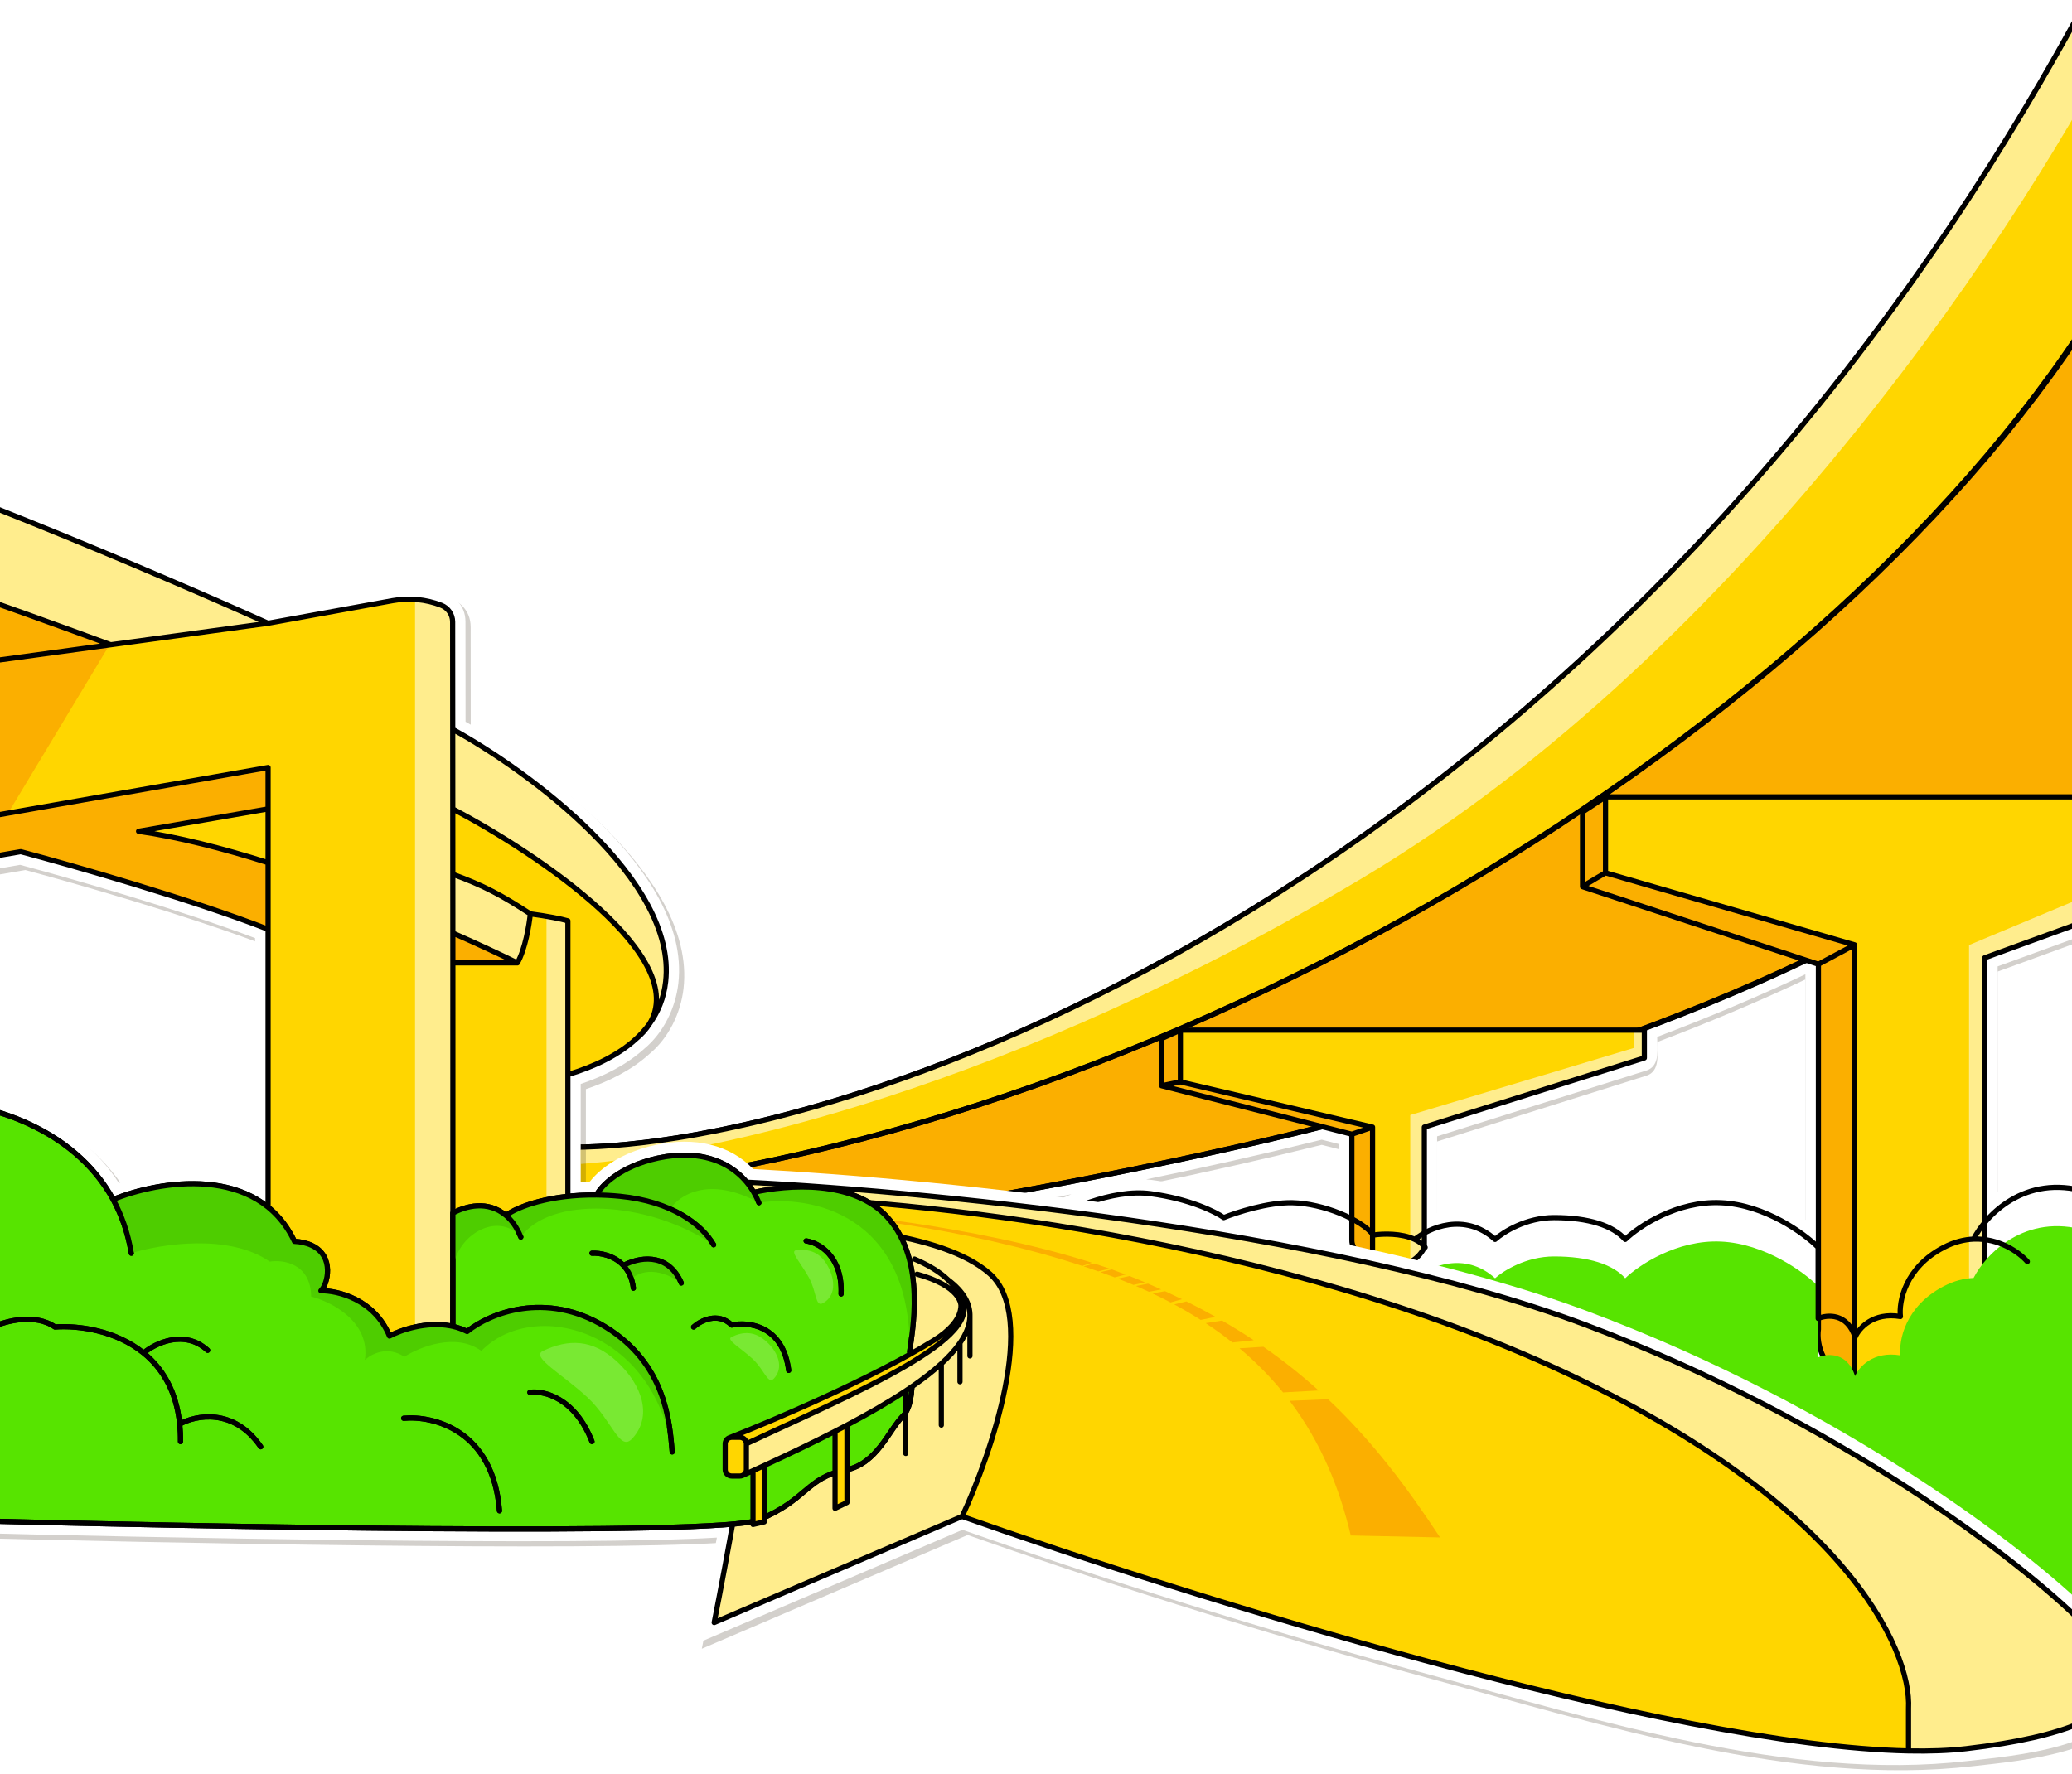
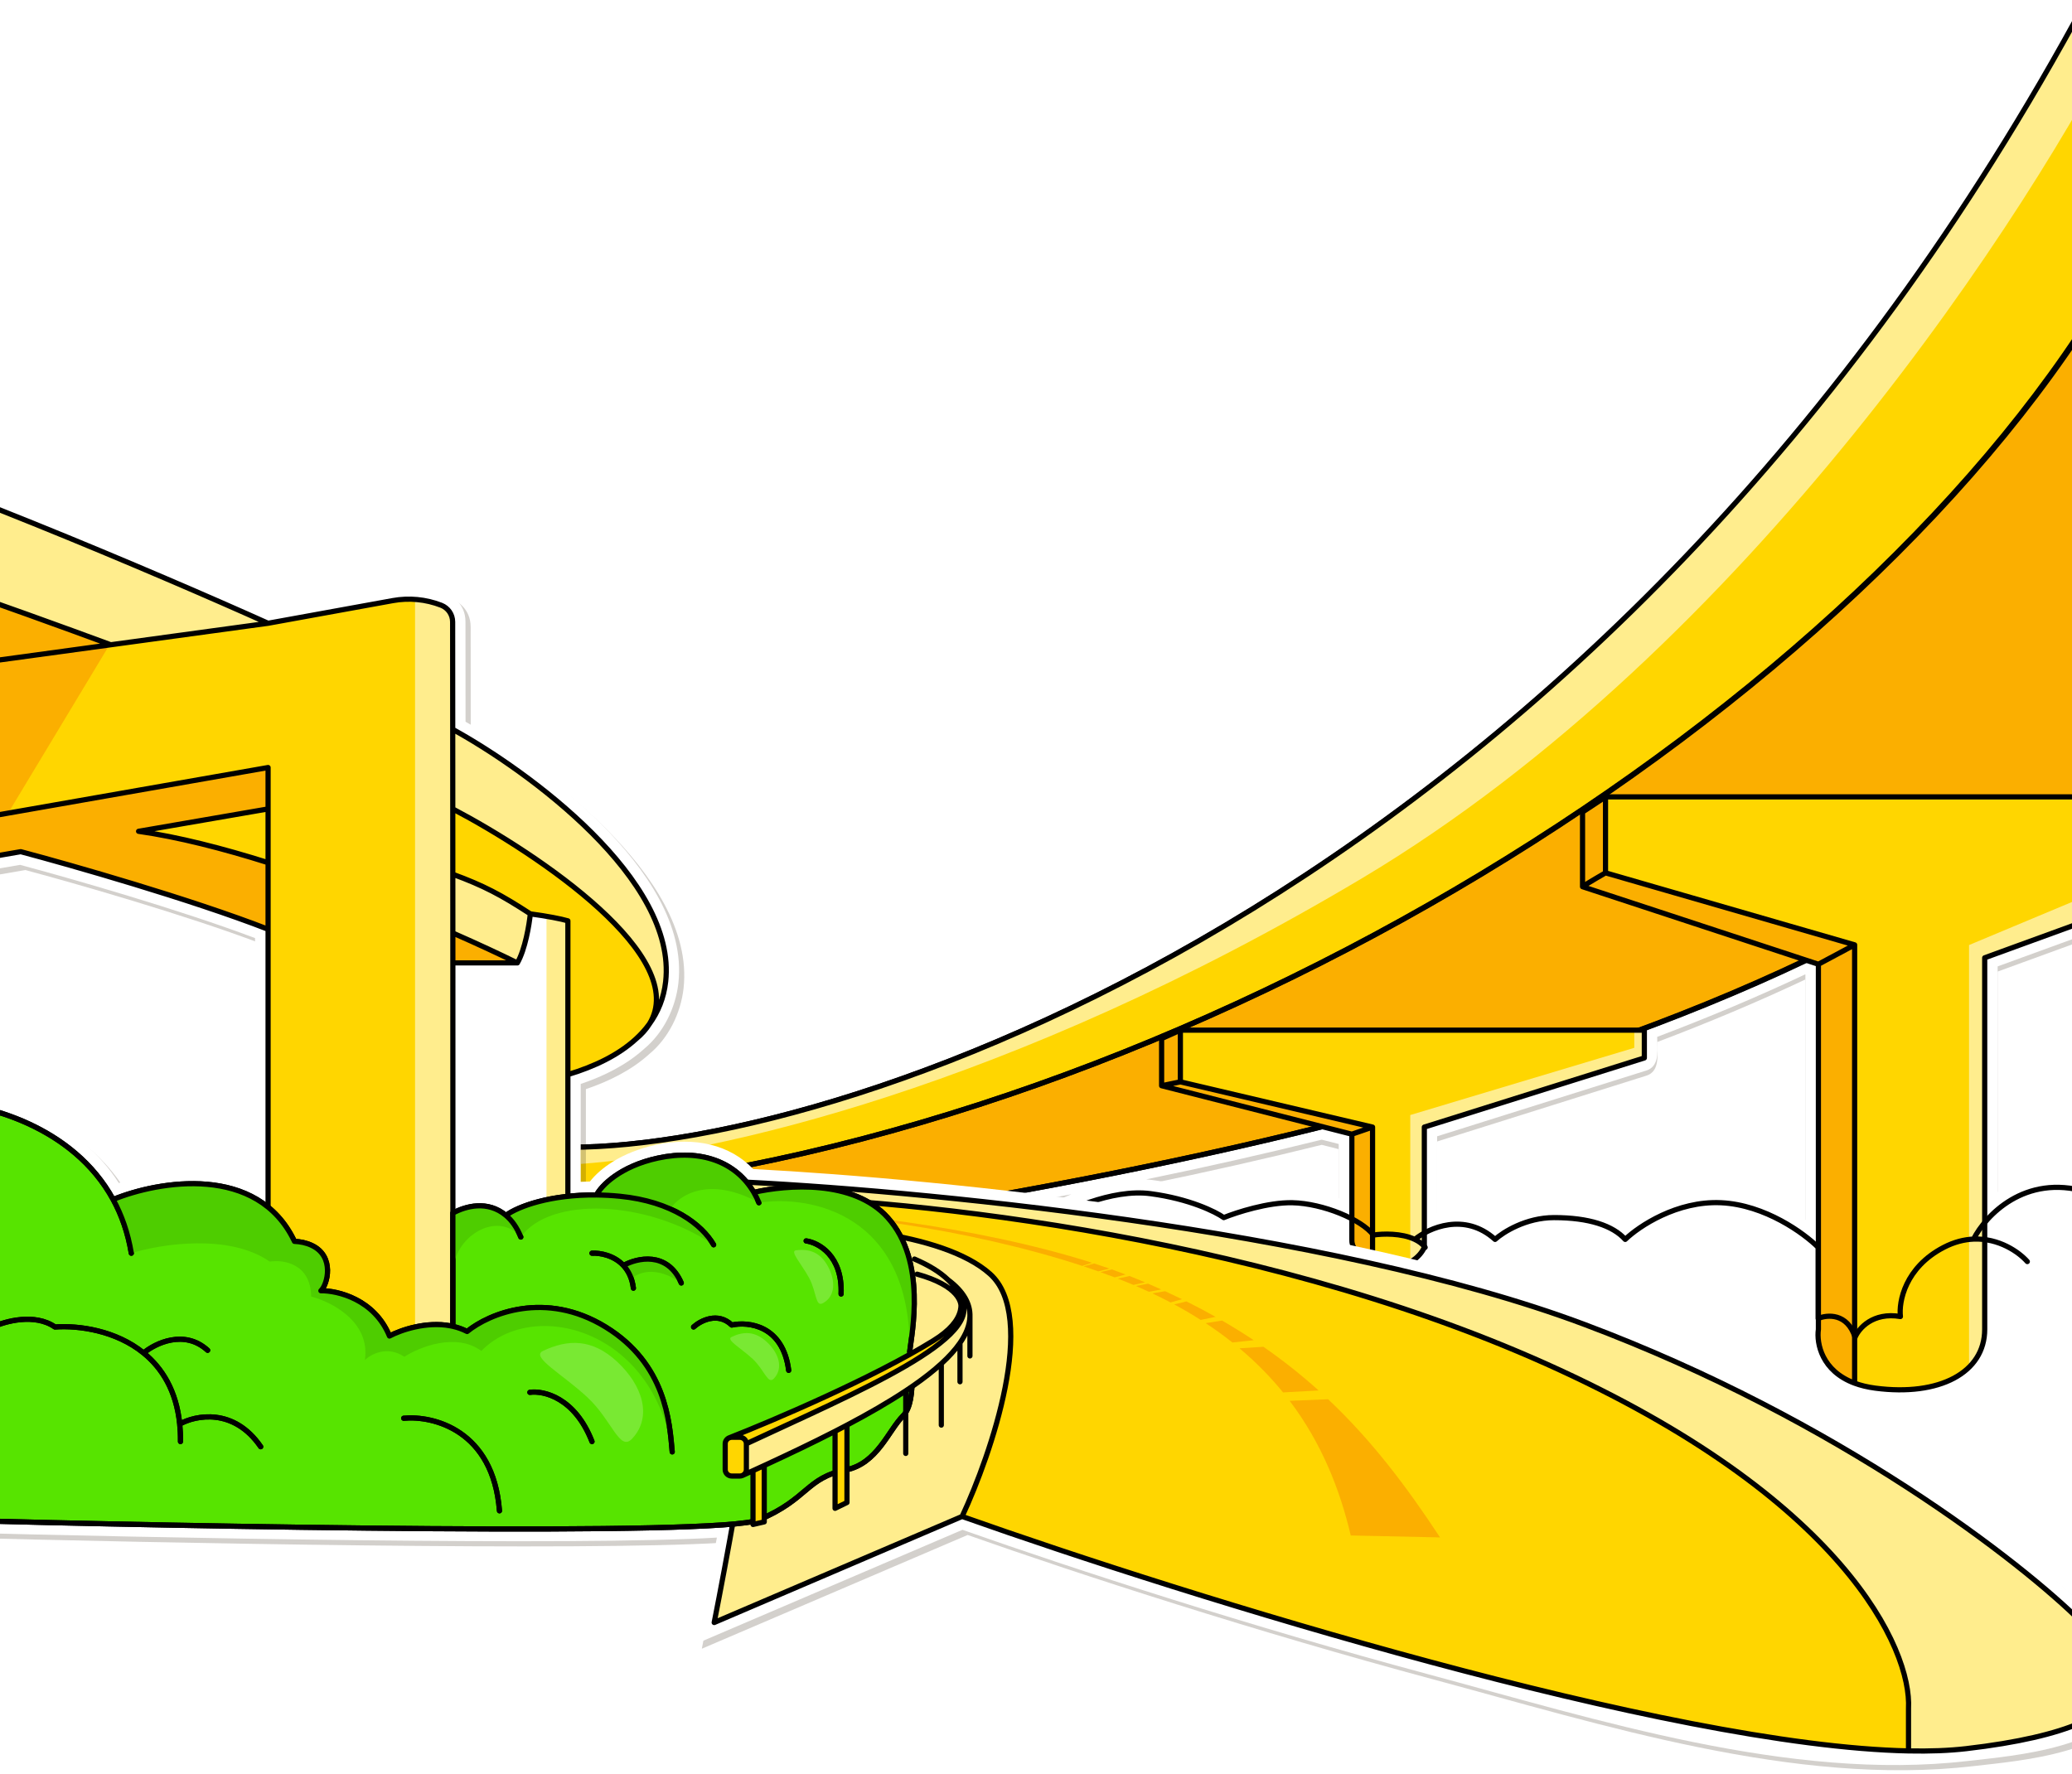
<svg xmlns="http://www.w3.org/2000/svg" width="1600" height="1370" viewBox="0 0 1600 1370" fill="none">
  <g clip-path="url(#clip0_856_6594)">
    <g filter="url(#filter0_f_856_6594)">
      <path fill-rule="evenodd" clip-rule="evenodd" d="M563.259 970.265C541.191 971.786 507.329 972.583 477.374 969.976C458.554 968.338 436.967 966.333 420.478 956.066C409.925 949.495 404.724 937.888 405.011 925.588C405.45 906.777 419.52 890.471 435.169 881.449C436.918 880.441 438.939 879.857 441.101 879.854C652.871 879.559 1232.04 685.98 1601.52 0.841C1604.33 -4.371 1610.74 -6.971 1616.58 -4.603C1653.35 10.297 1687.72 31.598 1718.06 57.067C1761.04 93.132 1800.39 142.314 1818.12 204.373C1835.92 266.661 1831.63 340.879 1789.06 426.151C1788.98 426.297 1788.91 426.441 1788.83 426.584C1788.79 426.656 1788.74 426.728 1788.7 426.8C1788.67 426.852 1788.64 426.903 1788.61 426.954C1745.72 496.112 1692.17 556.336 1629.51 609.052H1669.02C1675.65 609.052 1681.02 614.42 1681.02 621.043V691.592C1681.02 696.631 1677.87 701.132 1673.13 702.858L1542.57 750.446V924.711C1559.34 913.171 1582.74 905.761 1611.76 913.776C1616.97 915.215 1620.54 919.959 1620.54 925.317V1292.51C1620.54 1301.13 1611.71 1306.94 1603.79 1303.52L805.396 958.992C796.696 955.238 795.3 942.785 804.125 937.692C810.083 934.254 818.12 930.186 827.308 926.439C742.288 942.741 654.261 957.072 564.009 970.184C563.76 970.22 563.51 970.247 563.259 970.265ZM1279.67 804.876C1319.27 789.892 1357.47 773.823 1394.13 756.533V946.215C1378.26 935.238 1354.9 923.546 1329.12 922.334C1297.32 920.838 1269.61 936.024 1254.8 947.437C1241.89 938.144 1222.82 933.814 1199.7 933.814C1180.42 933.814 1164.04 941.508 1154.3 948.027C1138.91 937.574 1122.74 937.482 1109.73 940.946V881.689L1271.28 830.869C1280.57 827.946 1280.15 817.717 1279.8 809.258L1279.79 809.255C1279.73 807.719 1279.67 806.241 1279.67 804.876ZM1033.76 929.532V887.618L1020.65 884.274C976.523 895.24 931.288 905.423 885.08 914.952C886.608 915.061 888.129 915.214 889.639 915.416C916.145 918.948 935.732 926.985 945.86 932.704C957.908 928.336 979.833 921.939 997.989 922.325C1009.61 922.572 1022.34 925.386 1033.76 929.532Z" fill="#261804" fill-opacity="0.2" />
    </g>
    <path fill-rule="evenodd" clip-rule="evenodd" d="M563.259 966.265C541.191 967.786 507.329 968.583 477.374 965.976C458.554 964.338 436.967 962.333 420.478 952.066C409.925 945.495 404.724 933.888 405.011 921.588C405.45 902.777 419.52 886.471 435.169 877.449C436.918 876.441 438.939 875.857 441.101 875.854C652.871 875.559 1232.04 681.98 1601.52 -3.159C1604.33 -8.371 1610.74 -10.971 1616.58 -8.603C1653.35 6.297 1687.72 27.598 1718.06 53.067C1761.04 89.132 1800.39 138.314 1818.12 200.373C1835.92 262.661 1831.63 336.879 1789.06 422.151C1788.98 422.297 1788.91 422.441 1788.83 422.584C1788.79 422.656 1788.74 422.728 1788.7 422.8C1788.67 422.852 1788.64 422.903 1788.61 422.954C1745.72 492.112 1692.17 552.336 1629.51 605.052H1669.02C1675.65 605.052 1681.02 610.42 1681.02 617.043V687.592C1681.02 692.631 1677.87 697.132 1673.13 698.858L1542.57 746.446V920.711C1559.34 909.171 1582.74 901.761 1611.76 909.776C1616.97 911.215 1620.54 915.959 1620.54 921.317V1288.51C1620.54 1297.13 1611.71 1302.94 1603.79 1299.52L805.396 954.992C796.696 951.238 795.3 938.785 804.125 933.692C810.083 930.254 818.12 926.186 827.308 922.439C742.288 938.741 654.261 953.072 564.009 966.184C563.76 966.221 563.51 966.247 563.259 966.265ZM1279.67 800.876C1319.27 785.892 1357.47 769.823 1394.13 752.533V942.215C1378.26 931.238 1354.9 919.546 1329.12 918.334C1297.32 916.838 1269.61 932.024 1254.8 943.437C1241.89 934.144 1222.82 929.814 1199.7 929.814C1180.42 929.814 1164.04 937.508 1154.3 944.027C1138.91 933.574 1122.74 933.482 1109.73 936.946V877.689L1271.28 826.869C1280.57 823.946 1280.15 813.717 1279.8 805.258L1279.79 805.255C1279.73 803.719 1279.67 802.241 1279.67 800.876ZM1033.76 925.532V883.618L1020.65 880.274C976.523 891.24 931.288 901.423 885.08 910.952C886.608 911.061 888.129 911.214 889.639 911.416C916.145 914.948 935.732 922.985 945.86 928.704C957.908 924.336 979.833 917.939 997.989 918.325C1009.61 918.572 1022.34 921.386 1033.76 925.532Z" fill="white" />
    <path d="M1635.03 210.915C1442.97 547.279 915.795 876.146 440.639 920.128L415.008 922.128C414.904 926.57 415.822 931.26 418.131 936.122C429.335 959.712 519.165 959.612 562.679 956.614C1109.86 877.146 1573.01 753.196 1781.08 417.831C1864.32 251.183 1796.46 131.131 1712.56 60.747L1635.03 210.915Z" fill="#FBAF00" />
    <path d="M1612.03 0C1240.4 690.221 656.21 886.142 440.639 886.142C435.707 888.91 429.237 893.768 424.03 900.136C419.036 906.246 415.203 913.747 415.008 922.128L440.639 920.128C915.795 876.146 1442.97 547.279 1635.03 210.915L1712.56 60.747C1689.83 41.681 1665.93 26.259 1643.54 14.543C1632.56 8.804 1621.96 3.954 1612.03 0Z" fill="#FFD600" />
    <path d="M1712.56 60.747C1796.46 131.131 1864.32 251.183 1781.08 417.831C1573.01 753.196 1109.86 877.146 562.679 956.614C519.165 959.612 429.335 959.712 418.131 936.122C415.822 931.261 414.904 926.57 415.008 922.128M1712.56 60.747L1635.03 210.915C1442.97 547.279 915.795 876.146 440.639 920.128L415.008 922.128M1712.56 60.747C1689.83 41.681 1665.93 26.259 1643.54 14.543C1632.56 8.804 1621.96 3.954 1612.03 0C1240.4 690.221 656.21 886.142 440.639 886.142C435.707 888.91 429.237 893.767 424.03 900.136C419.036 906.246 415.203 913.747 415.008 922.128" stroke="black" stroke-width="4" stroke-linecap="round" stroke-linejoin="round" />
    <path d="M1611 0.012C1620.93 3.967 1631.53 8.819 1642.5 14.561C1569.67 161.88 1349.5 500.918 1051.5 678.52C778.813 841.037 550.586 891.523 448.5 899.012V886.425C670.493 881.397 1244.28 681.636 1611 0.012Z" fill="#FFED8D" />
    <path d="M1711.63 60.747C1795.47 131.131 1863.29 251.183 1780.11 417.831C1572.19 753.196 1109.36 877.146 562.574 956.614C519.09 959.612 429.325 959.712 418.129 936.122C415.822 931.261 414.904 926.57 415.008 922.128M1711.63 60.747L1634.16 210.915C1442.24 547.279 915.439 876.146 440.62 920.128L415.008 922.128M1711.63 60.747C1688.92 41.681 1665.04 26.259 1642.66 14.543C1631.7 8.804 1621.1 3.954 1611.17 0C1239.81 690.221 656.038 886.142 440.62 886.142C435.692 888.91 429.227 893.767 424.024 900.136C419.033 906.246 415.203 913.747 415.008 922.128" stroke="black" stroke-width="4" stroke-linecap="round" stroke-linejoin="round" />
    <path fill-rule="evenodd" clip-rule="evenodd" d="M1239.78 615.5H1671V689.534L1532.59 740.057V1027.69C1532.59 1061.2 1497.61 1079.71 1448.14 1073.21C1442.06 1072.41 1436.76 1071.08 1432.15 1069.37V730.052L1239.78 674.303V615.5Z" fill="#FFD600" />
    <path d="M1239.78 674.303V615.5L1222.04 627.255V685.032C1225.84 682.343 1239.78 674.303 1239.78 674.303Z" fill="#FBAF00" />
    <path d="M1432.15 730.052L1239.78 674.303C1239.78 674.303 1225.84 682.343 1222.04 685.032L1404.17 745.059L1432.15 730.052Z" fill="#FBAF00" />
    <path d="M1432.15 730.052L1404.17 745.059V1027.69C1402.62 1038.69 1406.84 1059.94 1432.15 1069.37V730.052Z" fill="#FBAF00" />
    <path fill-rule="evenodd" clip-rule="evenodd" d="M911.491 796.082H1269.76V817.592L1099.87 871.117V964.159C1097.2 970.495 1086.98 982.167 1067.39 978.166C1064.59 977.593 1062.1 976.877 1059.89 976.056V871.117L911.491 836.101V796.082Z" fill="#FFD600" />
    <path d="M1059.89 871.117L1043.91 876.619V958.156C1043.62 962.443 1046.69 971.138 1059.89 976.056V871.117Z" fill="#FBAF00" />
    <path d="M1059.89 871.117L911.491 836.101L897 839.102L1043.91 876.619L1059.89 871.117Z" fill="#FBAF00" />
    <path d="M911.491 836.101V796.082L897 802.585V839.102L911.491 836.101Z" fill="#FBAF00" />
    <path d="M1100 963.596V870.736L1270 817.317V795.85H1262V809.329L1089 861.251V974.08C1092.92 971.098 1098.88 966.252 1100 963.596Z" fill="#FFED8D" />
    <path d="M1533 739.934V1027C1533 1038.97 1528.52 1049.02 1520.5 1056.69V729.95L1600 696.691V715.542L1533 739.934Z" fill="#FFED8D" />
    <path d="M1432.15 729.803L1239.78 674.175M1432.15 729.803L1404.17 744.777M1432.15 729.803V1068.38M1239.78 615.5H1671V689.373L1532.59 739.786V1026.79C1532.59 1060.23 1497.61 1078.7 1448.14 1072.21C1442.06 1071.41 1436.76 1070.09 1432.15 1068.38M1239.78 615.5V674.175M1239.78 615.5L1222.04 627.23V684.88M1404.17 744.777V1026.79C1402.62 1037.77 1406.84 1058.97 1432.15 1068.38M1404.17 744.777L1222.04 684.88M1239.78 674.175C1239.78 674.175 1225.84 682.197 1222.04 684.88M911.491 795.689H1269.76V817.152L1099.87 870.56V963.4C1097.2 969.722 1086.98 981.369 1067.39 977.376C1064.59 976.804 1062.1 976.09 1059.89 975.271M911.491 795.689V835.62M911.491 795.689L897 802.178V838.615M911.491 835.62L1059.89 870.56M911.491 835.62L897 838.615M1059.89 870.56L1043.91 876.05M1059.89 870.56V975.271M897 838.615L1043.91 876.05M1043.91 876.05V957.41C1043.62 961.687 1046.69 970.363 1059.89 975.271" stroke="black" stroke-width="4" stroke-linecap="round" stroke-linejoin="round" />
    <g filter="url(#filter1_i_856_6594)">
-       <path d="M888.5 921.994C858.5 917.999 821 935.646 806 944.97L1611 1292.1V920.496C1563.4 906.511 1533.17 939.055 1524 957.076C1516.81 957.381 1509.07 959.258 1501 963.45C1471 979.033 1466.17 1005.57 1467.5 1016.89C1446.3 1013.3 1435.33 1026.05 1432.5 1032.88C1426.5 1014.1 1411 1015.39 1404 1018.39V963.45C1393.17 952.628 1363 930.585 1329 928.987C1295 927.389 1265.5 947.207 1255 957.315C1245.5 946.686 1227 940.475 1200 940.475C1178.4 940.475 1160.67 951.702 1154.5 957.315C1130.9 936.025 1103.33 948.445 1092.5 957.315C1082.23 952.428 1067.89 952.814 1060.5 953.96C1051.5 941.973 1021.5 929.486 998 928.987C979.2 928.587 954.833 936.479 945 940.475C938.667 935.979 918.5 925.99 888.5 921.994Z" fill="#57E400" />
-     </g>
+       </g>
    <path d="M1100.5 963.45C1098.43 960.819 1095.66 958.818 1092.5 957.315M1092.5 957.315C1082.23 952.428 1067.89 952.814 1060.5 953.96C1051.5 941.973 1021.5 929.486 998 928.987C979.2 928.587 954.833 936.479 945 940.475C938.667 935.979 918.5 925.99 888.5 921.994C858.5 917.999 821 935.646 806 944.97L1611 1292.1V920.496C1563.4 906.511 1533.17 939.055 1524 957.076M1092.5 957.315C1103.33 948.445 1130.9 936.025 1154.5 957.315C1160.67 951.702 1178.4 940.475 1200 940.475C1227 940.475 1245.5 946.686 1255 957.315C1265.5 947.207 1295 927.389 1329 928.987C1363 930.585 1393.17 952.628 1404 963.45V1018.39C1411 1015.39 1426.5 1014.1 1432.5 1032.88C1435.33 1026.05 1446.3 1013.3 1467.5 1016.89C1466.17 1005.57 1471 979.033 1501 963.45C1509.07 959.258 1516.81 957.381 1524 957.076M1565.5 974.438C1558.92 967.014 1543.53 956.245 1524 957.076" stroke="black" stroke-width="4" stroke-linecap="round" stroke-linejoin="round" />
    <g filter="url(#filter2_f_856_6594)">
      <path d="M-175.014 324.094L-196.108 401.932L-299.395 463.63L-71.954 529.177L-121.146 696.328L19.51 672.016C57.989 682.3 142.926 706.634 200.949 728.587V917.815C168.588 902.312 128.752 906.388 95.773 917.767C66.825 872.169 10.277 846.47 -42.681 844.637L-53.026 844.28V1187.12L-43.295 1187.39C126.827 1191.95 449.967 1198.14 557.571 1191.63C552.602 1218.96 547.315 1246.22 541.942 1273.48L747.239 1185.62C835.202 1216.68 970.049 1260.38 1106.12 1296.99C1236.72 1332.12 1386.13 1380.09 1523.47 1364.2C1560.06 1359.96 1636.04 1354.3 1651.55 1311.13C1660.82 1285.36 1637.69 1262.01 1618.15 1249.05C1570.44 1201.69 1428.4 1091.23 1230.86 1017.15C1040.14 945.621 732.035 914.649 585.619 906.954C567.758 888.222 540.617 881.776 510.304 888.326C483.64 894.088 467.226 906.756 459.555 916.598C457.13 916.636 454.752 916.717 452.424 916.836V841.248C470.779 835.048 487.922 826.349 501.306 814.217C516.352 801.796 525.709 782.496 527.854 763.299C532.804 719.005 503.175 675.345 468.005 640.215C434.299 606.547 393.108 578.326 363.499 561.469C363.48 533.975 363.46 507.773 363.44 484.32C363.418 456.925 324.994 454.505 305.44 458.059L212.212 474.999C86.341 418.585 -42.193 362.092 -175.014 324.094Z" fill="#261804" fill-opacity="0.2" />
    </g>
    <path d="M-179.014 320.094L-200.108 397.932L-303.395 459.63L-75.954 525.177L-125.146 692.328L15.51 668.016C53.989 678.3 138.926 702.634 196.949 724.587V913.815C164.588 898.312 124.752 902.388 91.773 913.767C62.825 868.169 6.277 842.47 -46.681 840.637L-57.026 840.28V1183.12L-47.295 1183.39C122.827 1187.95 445.967 1194.14 553.571 1187.63C548.602 1214.96 543.315 1242.22 537.942 1269.48L743.239 1181.62C831.202 1212.68 966.049 1256.38 1102.12 1292.99C1232.72 1328.12 1382.13 1376.09 1519.47 1360.2C1556.06 1355.96 1632.04 1350.3 1647.55 1307.13C1656.82 1281.36 1633.69 1258.01 1614.15 1245.05C1566.44 1197.69 1424.4 1087.23 1226.86 1013.15C1036.14 941.621 728.035 910.649 581.619 902.954C563.758 884.222 536.617 877.776 506.304 884.326C479.64 890.088 463.226 902.756 455.555 912.598C453.13 912.636 450.752 912.717 448.424 912.836V837.248C466.779 831.048 483.922 822.349 497.306 810.217C512.352 797.796 521.709 778.496 523.854 759.299C528.804 715.005 499.175 671.345 464.005 636.215C430.299 602.547 389.108 574.326 359.499 557.469C359.48 529.975 359.46 503.773 359.44 480.32C359.418 452.925 320.994 450.505 301.44 454.059L208.212 470.999C82.341 414.585 -46.193 358.092 -179.014 320.094Z" fill="white" />
    <path d="M408.651 705.865C385.924 691.05 372.745 684.087 348.866 675.282C348.869 679.107 348.871 682.562 348.873 685.806C348.875 687.449 348.876 689.037 348.877 690.592L348.877 690.857C348.884 700.412 348.89 708.746 348.896 720.669C368.704 729.379 385.767 737.369 398.663 743.739C404.656 733.345 407.819 714.159 408.651 705.865Z" fill="#FFED8D" />
-     <path d="M437.615 829.989V711.259C432.293 709.706 421.948 707.66 408.651 705.865C407.819 714.159 404.656 733.345 398.663 743.739H348.906C348.977 907.192 348.971 1066.55 348.725 1068.03V1123.5C426.629 1114.3 440.445 1039.05 437.615 1002.57V829.989Z" fill="#FFD600" />
    <path d="M348.906 743.739H398.663C385.767 737.369 368.704 729.379 348.896 720.669C348.9 728.357 348.903 736.053 348.906 743.739Z" fill="#FBAF00" />
    <path d="M206.401 592.835L-63.765 640.304H-99.603L-111.207 679.779L15.637 657.828C54.422 668.143 146.874 694.57 206.401 717.755V666.316C171.584 655.317 137.028 646.444 106.524 642.099L206.401 624.814V592.835Z" fill="#FBAF00" />
    <path d="M206.401 624.814L106.524 642.099C137.028 646.444 171.584 655.317 206.401 666.316V624.814Z" fill="#FFD600" />
    <path d="M-63.765 518.382L85.051 498.014C16.635 472.657 -134.478 418.445 -191.607 404.454L-278.5 456.421L-63.765 518.382Z" fill="#FBAF00" />
    <path d="M206.401 481.405C123.836 444.262 -67.461 362.481 -172.131 332.5L-191.607 404.454C-134.478 418.445 16.635 472.657 85.051 498.014L206.401 481.405Z" fill="#FFED8D" />
-     <path fill-rule="evenodd" clip-rule="evenodd" d="M500.471 790.933C497.398 795.176 493.848 799.091 489.892 802.701C494.43 798.978 497.923 795.044 500.471 790.933Z" fill="#FFD600" />
    <path d="M513.022 758.229C521.811 679.479 407.2 595.5 348.796 563.353C348.81 583.165 348.824 603.761 348.837 624.814C416.072 660.292 532.406 739.424 500.471 790.933C507.181 781.669 511.614 770.844 513.022 758.229Z" fill="#FFED8D" />
    <path d="M437.615 711.259V829.989C457.883 823.916 476.286 815.116 489.892 802.701C493.848 799.091 497.398 795.176 500.471 790.933C532.406 739.424 416.072 660.292 348.837 624.814C348.848 641.637 348.855 658.459 348.866 675.282C372.745 684.087 385.924 691.05 408.651 705.865C421.948 707.66 432.293 709.706 437.615 711.259Z" fill="#FFD600" />
    <path d="M-63.765 640.304L206.401 592.835V624.814V666.316V717.755V1094.52C221.382 1108.01 270.821 1132.69 348.725 1123.5V1068.03C348.971 1066.55 348.977 907.192 348.906 743.739C348.903 736.053 348.9 728.357 348.896 720.669C348.89 708.746 348.884 700.412 348.877 690.857L348.877 690.592L348.873 685.806C348.871 682.562 348.869 679.107 348.866 675.282C348.855 658.459 348.848 641.637 348.837 624.814C348.824 603.761 348.81 583.165 348.796 563.353C348.775 533.726 348.754 505.461 348.733 480.349C348.728 474.657 345.234 469.554 339.933 467.491C328.049 462.867 315.118 461.627 302.573 463.909L206.401 481.405L85.051 498.014L-63.765 518.382L-99.603 640.304H-63.765Z" fill="#FFD600" />
    <path d="M409.519 705.865C386.763 691.05 373.567 684.087 349.658 675.282C349.661 679.107 349.663 682.562 349.666 685.806C349.667 687.449 349.668 689.037 349.669 690.592L349.669 690.857C349.676 700.412 349.682 708.746 349.688 720.669C369.522 729.379 386.606 737.369 399.518 743.739C405.518 733.345 408.685 714.159 409.519 705.865Z" fill="#FFED8D" />
-     <path d="M438.519 829.989V711.259C433.19 709.706 422.833 707.66 409.519 705.865C408.685 714.159 405.518 733.345 399.518 743.739H349.699C349.77 907.192 349.764 1066.55 349.517 1068.03V1123.5C427.519 1114.3 441.353 1039.05 438.519 1002.57V829.989Z" fill="#FFD600" />
    <path d="M349.699 743.739H399.518C386.606 737.369 369.522 729.379 349.688 720.669C349.692 728.357 349.695 736.053 349.699 743.739Z" fill="#FBAF00" />
    <path d="M207.013 592.835L-63.494 640.304H-99.377L-110.995 679.779L16.008 657.828C54.842 668.143 147.412 694.57 207.013 717.755V666.316C172.152 655.317 137.553 646.444 107.01 642.099L207.013 624.814V592.835Z" fill="#FBAF00" />
    <path d="M207.013 624.814L107.01 642.099C137.553 646.444 172.152 655.317 207.013 666.316V624.814Z" fill="#FFD600" />
    <path d="M-63.494 518.382L85.51 498.014C17.008 472.657 -134.296 418.445 -191.498 404.454L-278.5 456.421L-63.494 518.382Z" fill="#FBAF00" />
    <path d="M207.013 481.405C124.344 444.262 -67.194 362.481 -171.997 332.5L-191.498 404.454C-134.296 418.445 17.008 472.657 85.51 498.014L207.013 481.405Z" fill="#FFED8D" />
    <path fill-rule="evenodd" clip-rule="evenodd" d="M501.455 790.933C498.378 795.176 494.823 799.091 490.862 802.701C495.405 798.978 498.903 795.044 501.455 790.933Z" fill="#FFD600" />
    <path d="M514.021 758.229C522.822 679.479 408.066 595.5 349.588 563.353C349.602 583.165 349.616 603.761 349.629 624.814C416.949 660.292 533.43 739.424 501.455 790.933C508.173 781.669 512.612 770.844 514.021 758.229Z" fill="#FFED8D" />
    <path d="M438.519 711.259V829.989C458.813 823.916 477.239 815.116 490.862 802.701C494.823 799.091 498.378 795.176 501.455 790.933C533.43 739.424 416.949 660.292 349.629 624.814C349.64 641.637 349.647 658.459 349.658 675.282C373.567 684.087 386.763 691.05 409.519 705.865C422.833 707.66 433.19 709.706 438.519 711.259Z" fill="#FFD600" />
    <path d="M-63.494 640.304L207.013 592.835V624.814V666.316V717.755V1094.52C222.014 1108.01 271.515 1132.69 349.517 1123.5V1068.03C349.764 1066.55 349.77 907.192 349.699 743.739C349.695 736.053 349.692 728.357 349.688 720.669C349.682 708.746 349.676 700.412 349.669 690.857L349.669 690.592L349.666 685.806C349.663 682.562 349.661 679.107 349.658 675.282C349.647 658.459 349.64 641.637 349.629 624.814C349.616 603.761 349.602 583.165 349.588 563.353C349.567 533.726 349.546 505.461 349.525 480.349C349.52 474.657 346.022 469.554 340.714 467.491C328.815 462.867 315.867 461.627 303.306 463.909L207.013 481.405L85.51 498.014L-63.494 518.382L-99.377 640.304H-63.494Z" fill="#FFD600" />
    <path d="M6 628.5L84 499L-14.5 512L-43 637L6 628.5Z" fill="#FBAF00" />
    <path d="M320.5 1039.49V463.5C341.7 463.1 349 473 350 478V1039.49H320.5Z" fill="#FFED8D" />
    <path d="M438.5 711.995L422 707.995V977.99H438.5V711.995Z" fill="#FFED8D" />
    <path d="M207.013 481.405C124.344 444.262 -67.194 362.481 -171.997 332.5L-191.498 404.454M207.013 481.405L85.51 498.014M207.013 481.405L303.306 463.909C315.867 461.627 328.815 462.867 340.714 467.491M207.013 624.814V592.835L-63.494 640.304H-99.377M207.013 624.814L107.01 642.099C137.553 646.444 172.152 655.317 207.013 666.316M207.013 624.814V666.316M-63.494 518.382L85.51 498.014M-63.494 518.382L-278.5 456.421L-191.498 404.454M-63.494 518.382L-99.377 640.304M349.588 563.353C408.066 595.5 522.822 679.479 514.021 758.229C512.612 770.844 508.173 781.669 501.455 790.933M349.588 563.353C349.602 583.165 349.616 603.761 349.629 624.814M349.588 563.353C349.567 533.726 349.546 505.461 349.525 480.349M349.629 624.814C416.949 660.292 533.43 739.424 501.455 790.933M349.629 624.814C349.64 641.637 349.647 658.459 349.658 675.282M490.862 802.701C477.239 815.116 458.813 823.916 438.519 829.989M490.862 802.701C495.405 798.978 498.903 795.044 501.455 790.933M490.862 802.701C494.823 799.091 498.378 795.176 501.455 790.933M438.519 829.989V711.259C433.19 709.706 422.833 707.66 409.519 705.865M438.519 829.989V1002.57C441.353 1039.05 427.519 1114.3 349.517 1123.5M349.658 675.282C373.567 684.087 386.763 691.05 409.519 705.865M349.658 675.282C349.661 679.107 349.663 682.562 349.666 685.807M349.658 675.282C349.662 681.043 349.666 685.965 349.669 690.592M409.519 705.865C408.685 714.159 405.519 733.345 399.518 743.739M399.518 743.739H349.699M399.518 743.739C386.606 737.369 369.522 729.379 349.688 720.669M349.699 743.739C349.77 907.192 349.764 1066.55 349.517 1068.03V1123.5M349.699 743.739C349.695 736.053 349.692 728.357 349.688 720.669M349.688 720.669C349.682 708.746 349.676 700.412 349.669 690.857M207.013 666.316V717.755M207.013 717.755V1094.52C222.014 1108.01 271.515 1132.69 349.517 1123.5M207.013 717.755C147.412 694.57 54.842 668.143 16.008 657.828L-110.995 679.779L-99.377 640.304M85.51 498.014C17.008 472.657 -134.296 418.445 -191.498 404.454M340.714 467.491C346.022 469.554 349.52 474.657 349.525 480.349M340.714 467.491C346.02 469.553 349.52 474.659 349.525 480.349M349.669 690.592L349.669 690.857M349.669 690.592C349.669 690.681 349.669 690.769 349.669 690.857M349.669 690.592L349.666 685.807M349.669 690.592C349.668 689.037 349.667 687.449 349.666 685.807" stroke="black" stroke-width="4" stroke-linecap="round" stroke-linejoin="round" />
    <path d="M742.949 1171.31C765.609 1122.68 801.633 1017.12 764.443 983.946C727.253 950.771 632.312 945.475 589.49 946.974C606.285 952.637 571.161 1153.51 551.5 1253.24L742.949 1171.31Z" fill="#FFED8D" />
    <path fill-rule="evenodd" clip-rule="evenodd" d="M1473.75 1352.41V1319.69C1476.25 1273.9 1423.77 1156.52 1193.83 1053.39C963.889 950.272 681.132 924.158 568.496 923.991H560.24C560.044 933.431 566.204 943.962 589.49 946.974C632.312 945.475 727.253 950.771 764.443 983.946C801.633 1017.12 765.609 1122.68 742.949 1171.31C918.219 1233.42 1288.77 1348.65 1473.75 1352.41Z" fill="#FFD600" />
    <path d="M1223.32 1022.92C1026.17 948.973 701.293 918.495 563.497 912.5C561.765 915.542 560.331 919.651 560.24 923.991H568.496C681.132 924.158 963.889 950.272 1193.83 1053.39C1423.77 1156.52 1476.25 1273.9 1473.75 1319.69V1352.41C1490.12 1352.74 1505.04 1352.2 1518.24 1350.67C1680.6 1331.88 1645.54 1277.89 1607.72 1253.24C1561.73 1207.28 1420.47 1096.86 1223.32 1022.92Z" fill="#FFED8D" />
    <path d="M742.949 1171.31C765.609 1122.68 801.633 1017.12 764.443 983.946C727.253 950.771 632.312 945.475 589.49 946.974M742.949 1171.31L551.5 1253.24C571.161 1153.51 606.285 952.637 589.49 946.974M742.949 1171.31C918.219 1233.42 1288.77 1348.65 1473.75 1352.41M589.49 946.974C566.204 943.962 560.044 933.431 560.24 923.991M1473.75 1352.41C1490.12 1352.74 1505.04 1352.2 1518.24 1350.67C1680.6 1331.88 1645.54 1277.89 1607.72 1253.24C1561.73 1207.28 1420.47 1096.86 1223.32 1022.92C1026.17 948.973 701.293 918.495 563.497 912.5C561.765 915.542 560.331 919.651 560.24 923.991M1473.75 1352.41V1319.69C1476.25 1273.9 1423.77 1156.52 1193.83 1053.39C963.889 950.272 681.132 924.158 568.496 923.991H560.24" stroke="black" stroke-width="4" stroke-linecap="round" stroke-linejoin="round" />
    <path d="M903.885 1006L912.705 1003.5C908.456 1001.42 904.121 999.362 899.699 997.335L889.855 999C894.674 1001.28 899.349 1003.61 903.885 1006Z" fill="#FBAF00" />
    <path fill-rule="evenodd" clip-rule="evenodd" d="M579 933.5C634.82 933.793 753.39 946.654 843.252 975.352L835.759 977.791C747.842 948.902 637.154 934.312 579 936.5V933.5ZM836.758 978.121C840.589 979.387 844.376 980.68 848.112 982L856.739 979.858C852.877 978.507 848.949 977.188 844.962 975.901L836.758 978.121ZM849.746 982.58L858.564 980.5C862.181 981.781 865.737 983.09 869.228 984.428L860.736 986.639C857.128 985.259 853.462 983.906 849.746 982.58ZM863.233 987.602C866.103 988.718 868.935 989.85 871.725 991C872.899 991.483 874.064 991.97 875.222 992.459L884.214 990.506C882.232 989.665 880.234 988.83 878.219 988C876.246 987.187 874.247 986.384 872.225 985.59L863.233 987.602ZM877.22 993.31L886.544 991.5C889.98 992.975 893.366 994.465 896.702 995.972L887.211 997.764C883.946 996.253 880.616 994.768 877.22 993.31ZM906.7 1007.5C913.873 1011.36 920.689 1015.37 927.168 1019.5L938.663 1017.14C931.443 1013.07 923.957 1009.1 916.184 1005.22L906.7 1007.5ZM931.024 1022L943.658 1019.99C952.183 1024.92 960.33 1029.98 968.135 1035.17L951.65 1036.94C945.199 1031.8 938.333 1026.82 931.024 1022ZM957.145 1041.43C970.012 1052.23 981.136 1063.64 990.769 1075.5L1018.23 1074C1005.2 1062.27 991.105 1051 975.628 1040.26L957.145 1041.43ZM995.868 1082L1025.58 1080.78C1059.91 1113.18 1086.69 1149.03 1112 1187.5L1043.06 1186C1034.66 1150.44 1020.61 1114.68 995.868 1082Z" fill="#FBAF00" />
    <path d="M87.369 926.485C56.47 869.815 -11.267 852.238 -47 851V1173.93C151.356 1179.27 555.662 1186.73 586.04 1173.93C624.012 1157.94 622.513 1141.44 652.991 1135.44C677.374 1130.64 685.967 1104.95 697.459 1093.45C708.951 1081.95 702.455 1043.96 702.455 1043.96C703.954 1030.46 715.859 974.331 685.468 940.482C658.987 910.988 607.714 915.154 582.077 920.986C568.348 897.573 541.481 887.269 508.097 894.491C478.518 900.89 464.129 916.156 460.631 922.99C425.228 922.601 399.998 931.809 390.682 938.777C376.503 926.853 359.469 931.657 349.712 936.982V1024.47C349.047 1024.32 348.381 1024.18 347.713 1024.06C329.158 1020.58 309.617 1027.26 300.747 1031.96C289.156 1003.57 260.61 996.803 247.786 996.97C252.782 992.471 258.778 970.476 240.791 961.977C236.509 959.954 231.914 959.032 227.384 958.831C198.991 898.843 122.585 912.068 87.369 926.485Z" fill="#57E400" />
    <path d="M101.392 967.976C98.807 952.247 93.915 938.489 87.369 926.485M87.369 926.485C56.47 869.815 -11.267 852.238 -47 851V1173.93C151.356 1179.27 555.662 1186.73 586.04 1173.93C624.012 1157.94 622.513 1141.44 652.991 1135.44C677.374 1130.64 685.967 1104.95 697.459 1093.45C708.951 1081.95 702.455 1043.96 702.455 1043.96C703.954 1030.46 715.859 974.331 685.468 940.482C658.987 910.988 607.713 915.154 582.077 920.986M87.369 926.485C122.585 912.068 198.991 898.843 227.384 958.831C231.914 959.032 236.509 959.954 240.791 961.977C258.778 970.476 252.782 992.471 247.786 996.97C260.61 996.803 289.156 1003.57 300.747 1031.96C309.617 1027.26 329.158 1020.58 347.713 1024.06C348.381 1024.18 349.047 1024.32 349.712 1024.47M519.089 1121.44C517.09 1098.45 514.092 1053.46 467.626 1024.96C421.16 996.47 377.691 1014.63 360.704 1028.46C357.163 1026.63 353.466 1025.33 349.712 1024.47M-5.53 1024.96C3.963 1020.47 26.846 1014.17 42.435 1024.96C60.817 1023.65 89.486 1027.65 110.885 1045.04M139.365 1113.45C139.414 1108.71 139.211 1104.22 138.778 1099.95M110.885 1045.04C119.879 1037.51 142.362 1026.56 160.349 1042.96M110.885 1045.04C125.133 1056.62 136.157 1074.12 138.778 1099.95M138.778 1099.95C150.937 1093.12 180.468 1087.05 201.32 1117.45M311.739 1095.45C334.389 1093.28 380.889 1104.55 385.686 1166.94M409.168 1075.45C419.661 1073.95 443.943 1079.45 457.134 1113.45M402.174 955.479C399.115 947.924 395.138 942.524 390.682 938.777M390.682 938.777C376.503 926.853 359.469 931.657 349.712 936.982V1024.47M390.682 938.777C399.998 931.809 425.228 922.601 460.631 922.99M551.065 961.477C542.072 945.981 519.089 927.984 478.618 923.985C472.372 923.368 466.368 923.053 460.631 922.99M460.631 922.99C464.129 916.156 478.518 900.89 508.097 894.491C541.481 887.269 568.348 897.573 582.077 920.986M586.04 928.984C584.876 926.17 583.552 923.502 582.077 920.986M622.513 958.478C632.006 959.811 650.693 969.876 649.494 999.47M535.577 1024.96C540.906 1020.13 554.263 1013.07 565.055 1023.46C577.879 1020.63 604.626 1023.66 609.023 1058.46M457.134 967.976C463.395 967.646 474.092 969.579 481.451 977.474M489.11 994.971C488.158 987.211 485.249 981.549 481.451 977.474M481.451 977.474C491.832 971.629 515.291 966.146 526.083 990.971" stroke="black" stroke-width="4" stroke-linecap="round" stroke-linejoin="round" />
    <path opacity="0.2" d="M635.529 1006.54C629.497 1009.85 630.716 997.952 624.739 986.97C618.762 975.989 609.621 966.329 614.697 965.713C624.82 964.483 633.317 967.102 639.294 978.083C645.271 989.065 645.268 1001.19 635.529 1006.54Z" fill="white" />
    <path opacity="0.2" d="M597.644 1064.75C592.974 1069.81 590.355 1058.14 581.201 1049.62C572.047 1041.11 560.312 1034.85 564.93 1032.65C574.139 1028.27 583.028 1028.06 592.182 1036.57C601.336 1045.09 605.183 1056.59 597.644 1064.75Z" fill="white" />
    <path opacity="0.2" d="M488.23 1111.15C478.425 1121.76 472.86 1097.21 453.557 1079.25C434.255 1061.29 409.531 1048.07 419.24 1043.47C438.604 1034.3 457.311 1033.88 476.614 1051.84C495.916 1069.8 504.062 1094.02 488.23 1111.15Z" fill="white" />
    <path fill-rule="evenodd" clip-rule="evenodd" d="M227.384 958.831C198.991 898.843 122.585 912.068 87.369 926.485C93.915 938.489 98.807 952.247 101.392 967.976C123.876 960.977 176.737 952.479 208.314 974.475C218.807 972.808 239.891 975.874 240.291 1001.47C255.946 1005.47 286.158 1020.87 281.761 1050.46C286.424 1045.96 299.048 1039.16 312.239 1047.96C323.897 1040.46 352.11 1029.06 371.696 1043.46C411.667 1002.47 504.699 1026.26 519.089 1121.44C519.049 1120.99 519.01 1120.54 518.97 1120.07C516.956 1096.7 513.183 1052.9 467.626 1024.96C421.16 996.47 377.691 1014.63 360.704 1028.46C357.163 1026.63 353.466 1025.33 349.712 1024.47C349.047 1024.32 348.381 1024.18 347.713 1024.06C329.158 1020.58 309.617 1027.26 300.747 1031.96C289.156 1003.57 260.61 996.803 247.786 996.97C252.782 992.471 258.778 970.476 240.791 961.977C236.509 959.954 231.914 959.032 227.384 958.831ZM349.712 936.982V983.473C349.712 955.479 383.687 934.266 402.174 955.479C424.657 923.985 499.103 926.685 551.065 961.477C545.513 951.91 534.629 941.39 517.59 933.8C524.251 923.363 547.268 907.788 586.04 928.984C625.345 922.819 703.654 937.182 702.455 1043.96C702.604 1042.62 702.856 1040.86 703.159 1038.74C705.903 1019.53 712.839 970.967 685.468 940.482C658.987 910.988 607.714 915.154 582.077 920.986C568.348 897.573 541.481 887.269 508.097 894.491C478.518 900.89 464.129 916.156 460.631 922.99C425.228 922.601 399.998 931.809 390.682 938.777C376.503 926.853 359.469 931.657 349.712 936.982ZM481.451 977.474C491.832 971.629 515.291 966.146 526.083 990.971C506.098 976.974 492.082 983.14 487.572 987.972C486.147 983.656 483.999 980.208 481.451 977.474Z" fill="#4ECD00" />
    <path d="M101.392 967.976C98.807 952.247 93.915 938.489 87.369 926.485M87.369 926.485C56.47 869.815 -11.267 852.238 -47 851V1173.93C151.356 1179.27 555.662 1186.73 586.04 1173.93C624.012 1157.94 622.513 1141.44 652.991 1135.44C677.374 1130.64 685.967 1104.95 697.459 1093.45C708.951 1081.95 702.455 1043.96 702.455 1043.96C703.954 1030.46 715.859 974.331 685.468 940.482C658.987 910.988 607.713 915.154 582.077 920.986M87.369 926.485C122.585 912.068 198.991 898.843 227.384 958.831C231.914 959.032 236.509 959.954 240.791 961.977C258.778 970.476 252.782 992.471 247.786 996.97C260.61 996.803 289.156 1003.57 300.747 1031.96C309.617 1027.26 329.158 1020.58 347.713 1024.06C348.381 1024.18 349.047 1024.32 349.712 1024.47M519.089 1121.44C517.09 1098.45 514.092 1053.46 467.626 1024.96C421.16 996.47 377.691 1014.63 360.704 1028.46C357.163 1026.63 353.466 1025.33 349.712 1024.47M-5.53 1024.96C3.963 1020.47 26.846 1014.17 42.435 1024.96C60.817 1023.65 89.486 1027.65 110.885 1045.04M139.365 1113.45C139.414 1108.71 139.211 1104.22 138.778 1099.95M110.885 1045.04C119.879 1037.51 142.362 1026.56 160.349 1042.96M110.885 1045.04C125.133 1056.62 136.157 1074.12 138.778 1099.95M138.778 1099.95C150.937 1093.12 180.468 1087.05 201.32 1117.45M311.739 1095.45C334.389 1093.28 380.889 1104.55 385.686 1166.94M409.168 1075.45C419.661 1073.95 443.943 1079.45 457.134 1113.45M402.174 955.479C399.115 947.924 395.138 942.524 390.682 938.777M390.682 938.777C376.503 926.853 359.469 931.657 349.712 936.982V1024.47M390.682 938.777C399.998 931.809 425.228 922.601 460.631 922.99M551.065 961.477C542.072 945.981 519.089 927.984 478.618 923.985C472.372 923.368 466.368 923.053 460.631 922.99M460.631 922.99C464.129 916.156 478.518 900.89 508.097 894.491C541.481 887.269 568.348 897.573 582.077 920.986M586.04 928.984C584.876 926.17 583.552 923.502 582.077 920.986M622.513 958.478C632.006 959.811 650.693 969.876 649.494 999.47M535.577 1024.96C540.906 1020.13 554.263 1013.07 565.055 1023.46C577.879 1020.63 604.626 1023.66 609.023 1058.46M457.134 967.976C463.395 967.646 474.092 969.579 481.451 977.474M489.11 994.971C488.158 987.211 485.249 981.549 481.451 977.474M481.451 977.474C491.832 971.629 515.291 966.146 526.083 990.971" stroke="black" stroke-width="4" stroke-linecap="round" stroke-linejoin="round" />
    <path d="M560 1115.15C560 1113.11 561.261 1111.35 563.066 1110.58C563.16 1110.54 563.254 1110.5 563.351 1110.47C563.899 1110.27 564.492 1110.16 565.11 1110.16H571.243C574.065 1110.16 576.353 1112.4 576.353 1115.15V1135.1C576.353 1137.06 575.193 1138.76 573.506 1139.58C573.434 1139.61 573.361 1139.64 573.287 1139.68C572.661 1139.94 571.97 1140.09 571.243 1140.09H565.11C562.288 1140.09 560 1137.86 560 1135.1V1115.15Z" fill="#FFD600" />
    <path d="M576.353 1115.15V1135.1C576.353 1137.06 575.193 1138.76 573.506 1139.58C576.148 1138.38 578.802 1137.17 581.464 1135.95C584.351 1134.63 587.249 1133.3 590.152 1131.96C608.536 1123.47 627.144 1114.62 644.833 1105.54C647.93 1103.95 650.998 1102.35 654.032 1100.75C670.498 1092.05 685.955 1083.18 699.422 1074.25C701.428 1072.92 703.39 1071.59 705.304 1070.26C713.434 1064.61 720.71 1058.95 726.883 1053.3C732.757 1047.93 737.634 1042.58 741.299 1037.28C746.065 1030.38 748.784 1023.57 748.988 1016.89C749.286 1007.11 744.189 997.634 732.222 988.65C736.694 992.948 739.892 997.576 741.299 1002.43C763.395 1032.85 661.698 1075.25 576.353 1115.15Z" fill="#FFED8D" />
    <path d="M565.11 1110.16H571.243C574.065 1110.16 576.353 1112.4 576.353 1115.15C661.698 1075.25 763.395 1032.85 741.299 1002.43C742.239 1005.66 742.38 1009 741.57 1012.4C739.797 1019.85 733.47 1027.61 720.979 1035.35C674.097 1064.39 596.558 1097.45 563.351 1110.47C563.899 1110.27 564.492 1110.16 565.11 1110.16Z" fill="#FFD600" />
    <path d="M644.833 1105.54V1165.03L654.032 1160.54V1100.75C650.998 1102.35 647.93 1103.95 644.833 1105.54Z" fill="#FFD600" />
    <path d="M581.464 1135.95V1177.5L590.152 1175.5V1131.96C587.249 1133.3 584.351 1134.63 581.464 1135.95Z" fill="#FFD600" />
    <path d="M576.353 1115.15V1135.1C576.353 1137.06 575.193 1138.76 573.506 1139.58M576.353 1115.15C576.353 1112.4 574.065 1110.16 571.243 1110.16H565.11C564.492 1110.16 563.899 1110.27 563.351 1110.47M576.353 1115.15C661.698 1075.25 763.395 1032.85 741.3 1002.43M563.066 1110.58C561.261 1111.35 560 1113.11 560 1115.15V1135.1C560 1137.86 562.288 1140.09 565.11 1140.09H571.243C571.97 1140.09 572.661 1139.94 573.287 1139.68M563.066 1110.58C563.161 1110.54 563.255 1110.51 563.351 1110.47M563.066 1110.58C563.16 1110.54 563.254 1110.5 563.351 1110.47M741.3 1002.43C739.892 997.576 736.694 992.948 732.222 988.65M741.3 1002.43C742.239 1005.66 742.38 1009 741.57 1012.4M573.287 1139.68C573.36 1139.64 573.433 1139.61 573.506 1139.58M573.287 1139.68C573.361 1139.64 573.434 1139.61 573.506 1139.58M732.222 988.65C744.189 997.634 749.286 1007.11 748.988 1016.89M732.222 988.65C725.556 982.244 716.773 977.073 706.158 972.5M581.464 1135.95V1177.5L590.152 1175.5V1131.96M581.464 1135.95C584.351 1134.63 587.249 1133.3 590.152 1131.96M581.464 1135.95C578.802 1137.17 576.148 1138.38 573.506 1139.58M590.152 1131.96C608.536 1123.47 627.144 1114.62 644.833 1105.54M644.833 1105.54V1165.03L654.032 1160.54V1100.75M644.833 1105.54C647.93 1103.95 650.998 1102.35 654.032 1100.75M654.032 1100.75C670.498 1092.05 685.955 1083.18 699.422 1074.25M699.422 1074.25V1122.63M699.422 1074.25C701.428 1072.92 703.39 1071.59 705.304 1070.26C713.434 1064.61 720.71 1058.95 726.883 1053.3M726.883 1053.3V1100.75M726.883 1053.3C732.757 1047.93 737.634 1042.58 741.3 1037.28M741.3 1037.28V1067.27M741.3 1037.28C746.065 1030.38 748.784 1023.57 748.988 1016.89M748.988 1016.89V1047.32M563.351 1110.47C596.558 1097.45 674.097 1064.39 720.979 1035.35C733.47 1027.61 739.797 1019.85 741.57 1012.4M741.57 1012.4C743.921 1006.47 740.107 993.047 708.203 984.161" stroke="black" stroke-width="4" stroke-linecap="round" stroke-linejoin="round" />
  </g>
  <defs>
    <filter id="filter0_f_856_6594" x="393" y="-17.484" width="1447" height="1334" filterUnits="userSpaceOnUse" color-interpolation-filters="sRGB">
      <feFlood flood-opacity="0" result="BackgroundImageFix" />
      <feBlend mode="normal" in="SourceGraphic" in2="BackgroundImageFix" result="shape" />
      <feGaussianBlur stdDeviation="6" result="effect1_foregroundBlur_856_6594" />
    </filter>
    <filter id="filter1_i_856_6594" x="804" y="915.098" width="809" height="379" filterUnits="userSpaceOnUse" color-interpolation-filters="sRGB">
      <feFlood flood-opacity="0" result="BackgroundImageFix" />
      <feBlend mode="normal" in="SourceGraphic" in2="BackgroundImageFix" result="shape" />
      <feColorMatrix in="SourceAlpha" type="matrix" values="0 0 0 0 0 0 0 0 0 0 0 0 0 0 0 0 0 0 127 0" result="hardAlpha" />
      <feOffset dy="30" />
      <feComposite in2="hardAlpha" operator="arithmetic" k2="-1" k3="1" />
      <feColorMatrix type="matrix" values="0 0 0 0 0 0 0 0 0 0 0 0 0 0 0 0 0 0 0.1 0" />
      <feBlend mode="normal" in2="shape" result="effect1_innerShadow_856_6594" />
    </filter>
    <filter id="filter2_f_856_6594" x="-311.395" y="312.094" width="1977.05" height="1067.24" filterUnits="userSpaceOnUse" color-interpolation-filters="sRGB">
      <feFlood flood-opacity="0" result="BackgroundImageFix" />
      <feBlend mode="normal" in="SourceGraphic" in2="BackgroundImageFix" result="shape" />
      <feGaussianBlur stdDeviation="6" result="effect1_foregroundBlur_856_6594" />
    </filter>
    <clipPath id="clip0_856_6594">
      <rect width="1600" height="1370" fill="white" />
    </clipPath>
  </defs>
</svg>